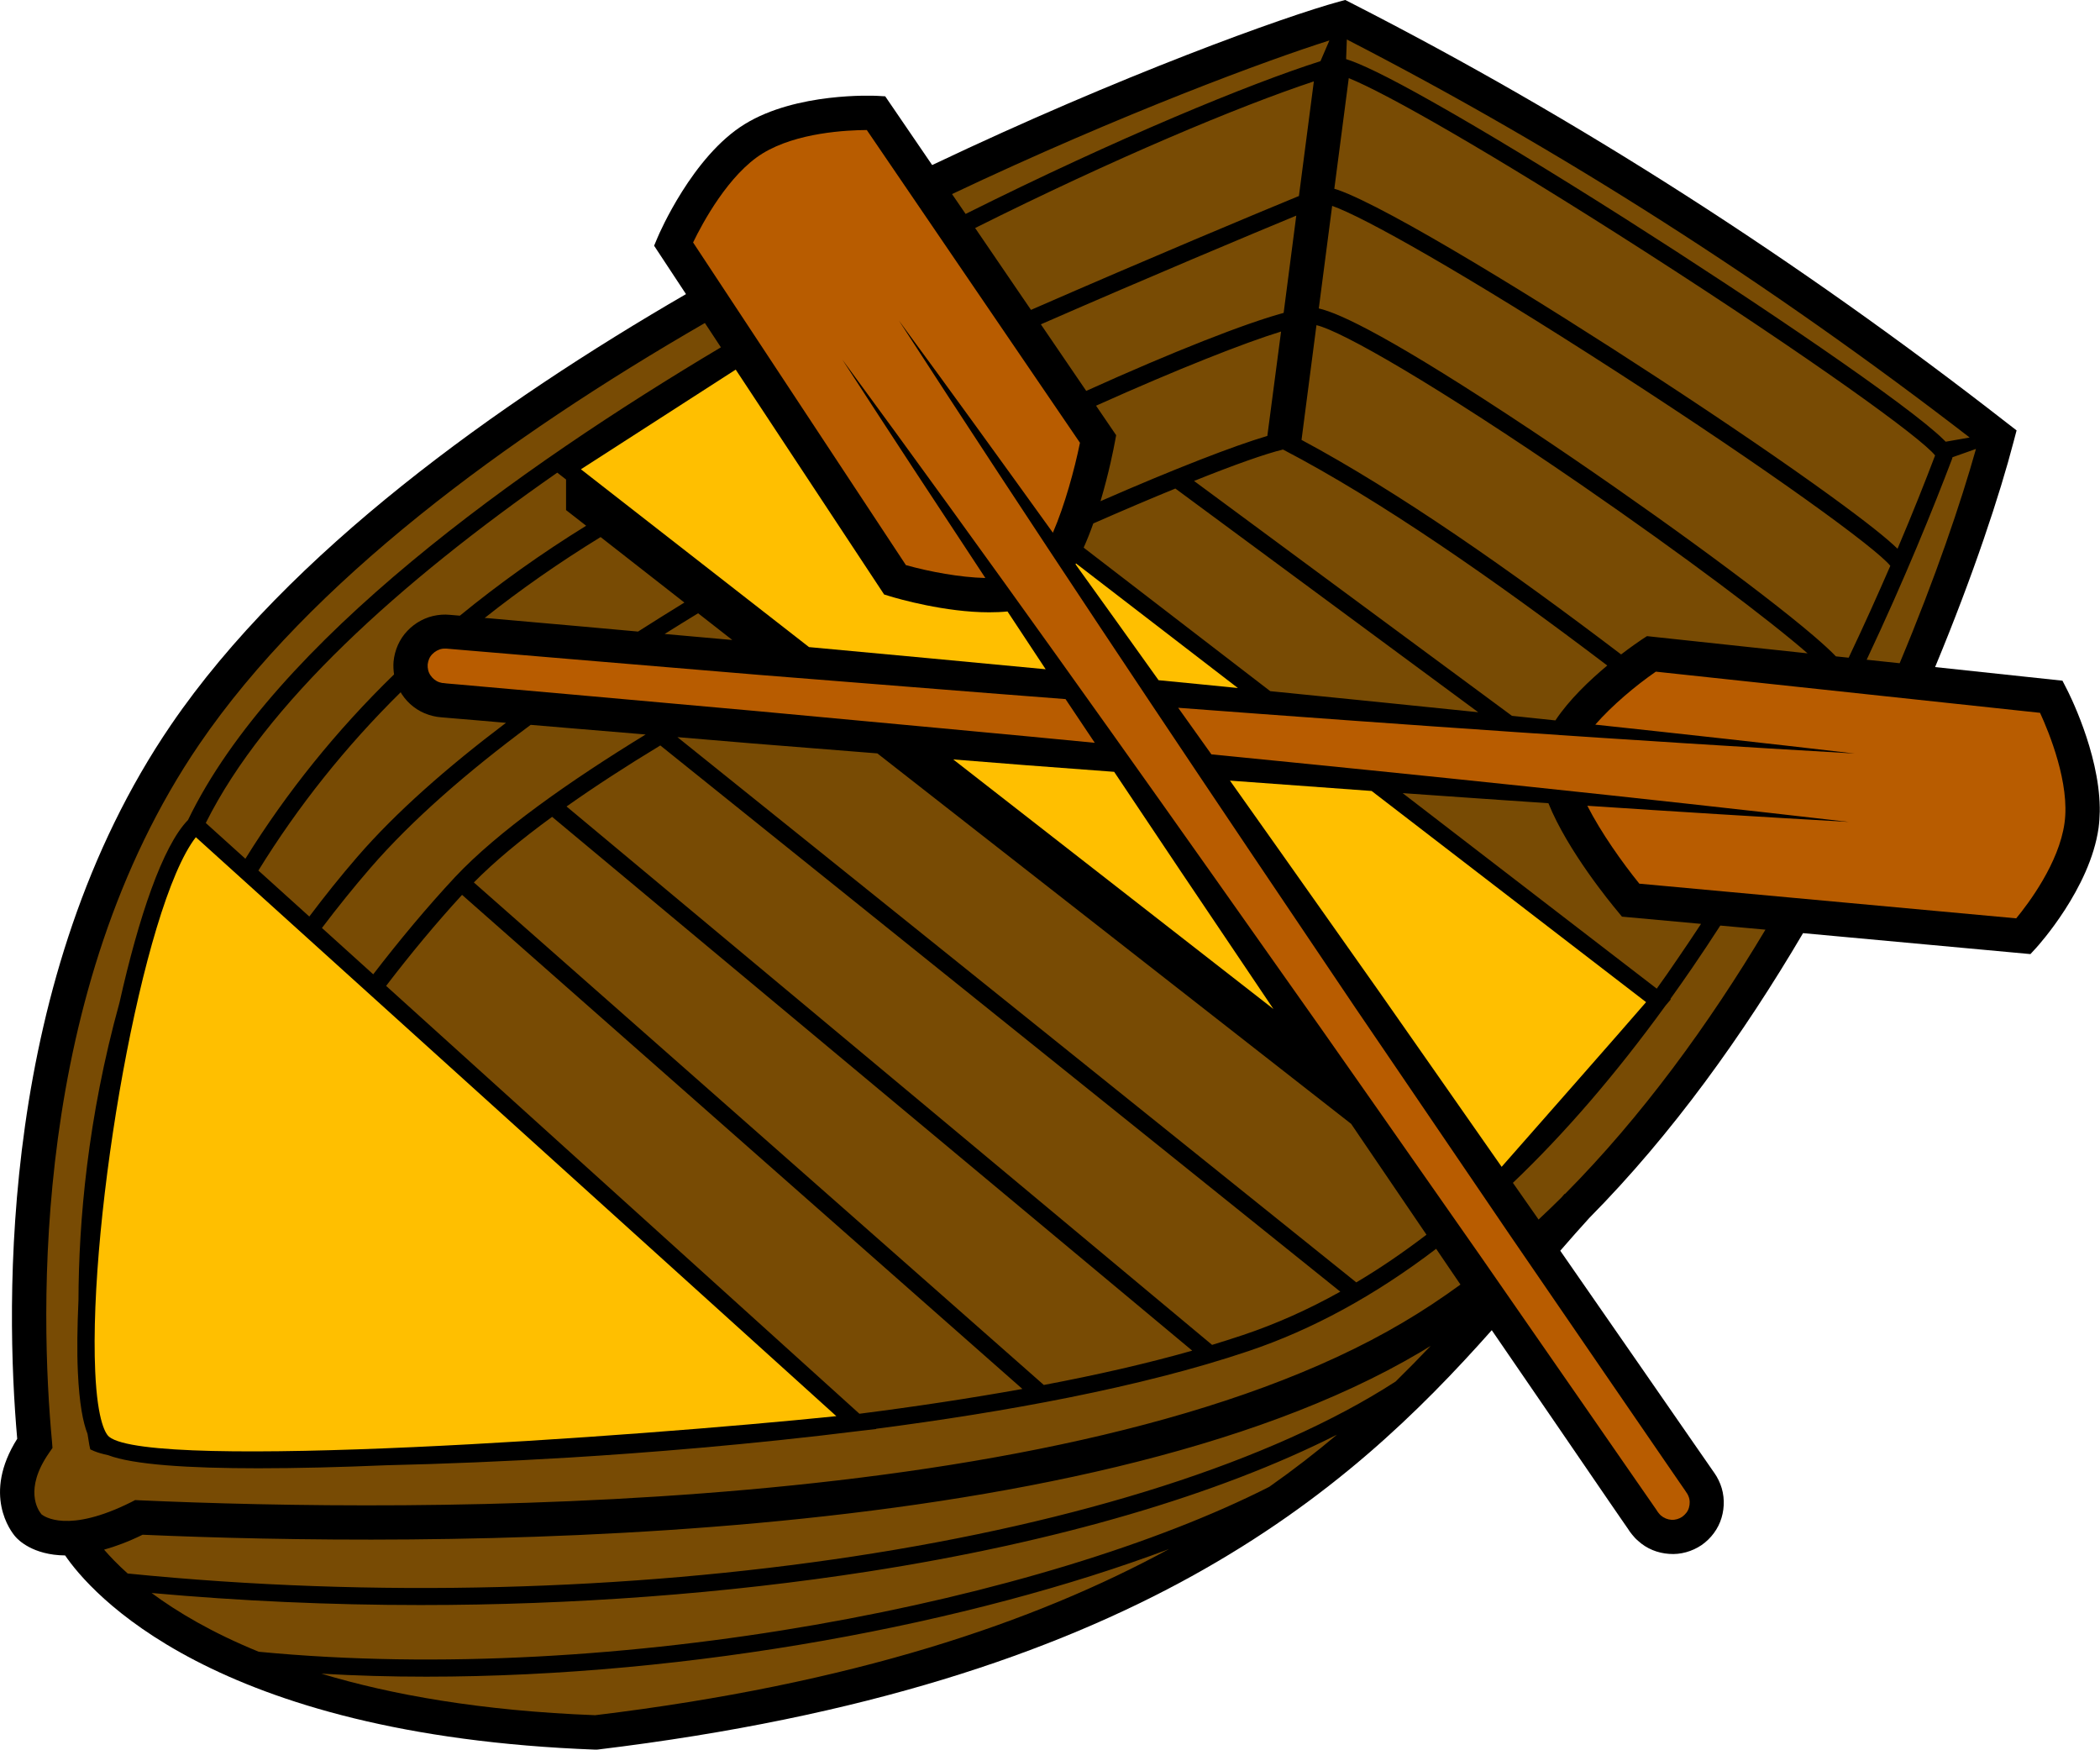
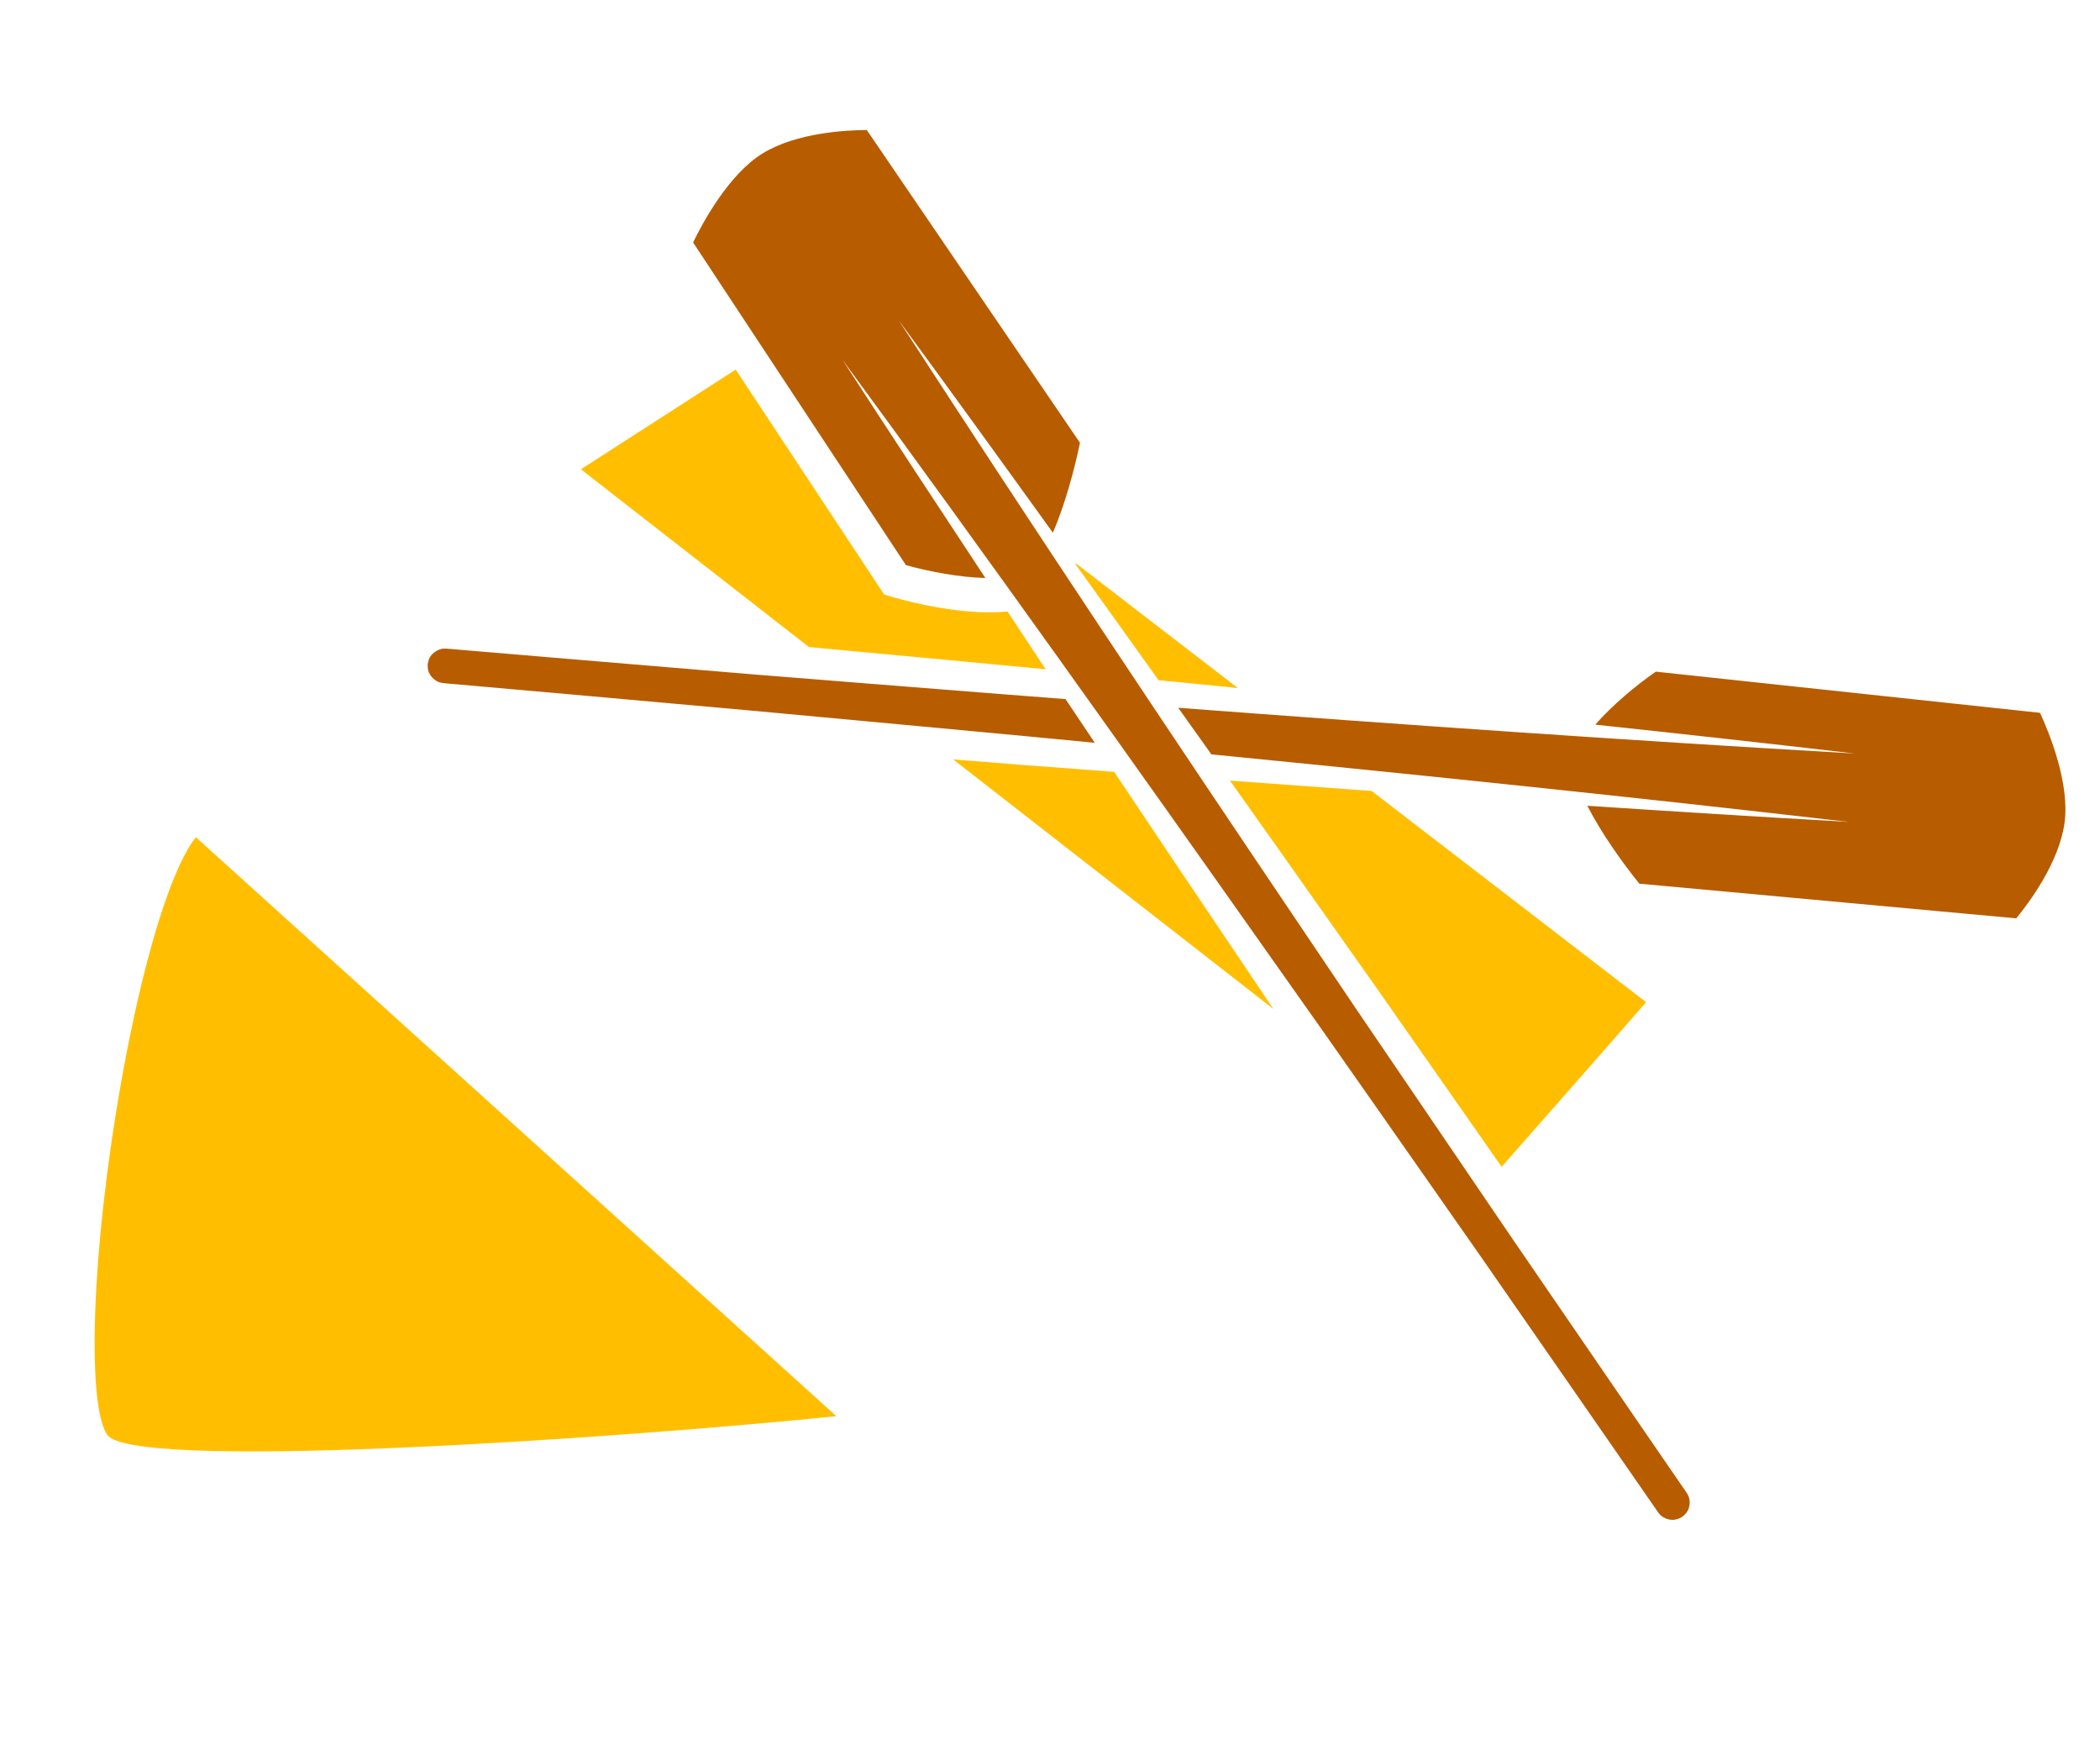
<svg xmlns="http://www.w3.org/2000/svg" width="174.46mm" height="145.35mm" fill-rule="evenodd" stroke-linejoin="round" stroke-width="28.222" preserveAspectRatio="xMidYMid" version="1.2" viewBox="0 0 17446 14535" xml:space="preserve">
  <defs class="TextShapeIndex">
  
 </defs>
  <defs class="EmbeddedBulletChars">
  
  
  
  
  
  
  
  
  
  
 </defs>
  <g>
-     <path d="m541 12920c203 297 1214 1494 4405 1613h11l11-1c4446-537 6234-2142 7425-3483l541 789 430 628 108 157 54 78 13 20c5 6 14 18 21 27 14 18 31 36 49 51 70 65 163 102 257 108 94 8 192-20 270-73 78-54 139-135 166-227 27-90 25-190-10-279-9-22-19-44-31-64-6-9-14-22-18-28l-14-20-54-78-109-157-433-625-671-967c82-94 162-186 242-273 688-695 1280-1524 1775-2365l1889 174 48-52c18-20 447-494 518-995 6-45 9-90 10-136v-35c-7-464-263-962-275-985l-35-68-1058-113c320-770 539-1437 653-1875l24-91-74-57c-1748-1363-3583-2538-5454-3493l-49-25-53 14c-446 122-1797 605-3379 1357l-390-571-71-4c-26-1-665-30-1096 235-433 265-712 912-723 939l-30 71 265 402c-1563 906-3298 2142-4279 3579-1431 2097-1376 4808-1277 5929-292 463-52 771-15 813 22 26 144 153 413 156z" />
-     <path d="m11189 327.99-5.994 162.99c112 35 320.03 130.05 730.03 362.05 415 234 980.98 576.99 1593 965.99 1095 696 2354 1549 2641 1833l17.001 16.95 198.96-34.985c-1662-1282-3402-2394-5174-3306zm-145 8.01c-509 161-1719 606-3135 1276l113.02 165c1259-629 2363-1083 2948-1269l74-171.98zm161.02 313-119.99 919.01c11 3 20.99 6.992 28.99 8.992 424 148 1694 931.98 2653 1559 554 362 1064 709.99 1436 979.99 314 228 477 360.04 561 442.04 126-296 230.02-558.99 312.02-774.99-114-146-1021-801.01-2411-1694-1292-829-2153-1317-2460-1440zm-290.01 26.975c-624 207-1656 639.01-2814 1218l464 680.01c1003-438 1886-805.99 2226-945.99l123.97-952.03zm152.03 1034-111 851.99c179 41 614.99 246.98 1766 1012 911 607 1896 1324 2342 1705 84 72 145 128.01 188 173.01l105.99 11.007c128-269 243.03-526 346.03-763-115-145-987-781.03-2275-1613-1269-819-2101-1286-2362-1377zm-298.02 80.977c-379 157-1197 498.99-2122 902.99l376.98 552.99c730-330 1324-561.97 1640-647.97l105.01-808.01zm-4913 891.99c-1655 955-3279 2149-4201 3500-1400 2054-1322 4734-1223 5792l3.979 52.038-28.99 41.961c-209.28 301.96-89.941 475.1-66.353 504l3.359 5.012c22 18 220 162.02 746-100.98l32.97-17.002 37 1.964c2237 100 7737 156.03 10495-1477 163-96 323.01-202.02 478.01-315.02l-59.997-88.005c-47-70-95.007-138.98-142.01-208.98-509 388-1030 671.97-1560 849.97-893 301-2023 506.02-3094 645.02l2.997 2.015-123.04 13.953c-927 116-1801 185.04-2428 223.04-528 32-1045 52.976-1523 63.976-376 16-738.02 25.011-1061 25.011-581 0-1041-29.986-1247-108.99-47-10-84.998-21.021-114-33.021l-34.003-14.986-7.958-37c0-2-6.038-33.984-15.038-91.984-37-94-67.995-249.04-79.995-513.04-8-172-4.987-374.98 5.013-598.98 2-648 75.013-1510 341.01-2471 159-709 358.01-1300 569.01-1516 716-1483 2759-2933 4427-3926l-132.96-202zm-5515.4 9890-0.672-0.982 1.034 2.015c-0.079-0.096-0.28-0.933-0.362-1.033zm10596-9872-124.02 952.96c805 431 1734 1082 2655 1782 85-65 149.98-109.02 171.98-124.02l42.994-27.957 1334 142.99c-317-276-1009-799.02-1885-1403-1202-826-1982-1273-2195-1323zm-293.99 52.968c-300 92-853.01 308.98-1537 615.98l167.02 245.05-11.007 57.981c-8 45-48.011 252-119.01 490 615-269 1111-460.98 1386-541.98l114-867.03zm5773 975.03-194.98 68.988c-1 5-2.03 9.986-4.03 14.986-156 411-394 998.98-709 1667l273.99 29.042c298-711 510.02-1338 634.02-1780zm-5757 4.961c-141 34-400.97 125.02-738.97 261.02l2641 1951c120 12 241.01 24.982 361.01 37.982 115-173 284.98-333.99 430.98-455.99-940-713-1886-1373-2694-1794zm-6029 192.03c-1311 913-2428 1923-2920 2910l328.97 296.98c344-554 756.02-1065 1235-1531-5-35-7.031-70.97-4.031-106.97 9-94 49.032-187.02 115.03-255.02 65-69 152.96-115.97 246.96-129.97 24-4 48.003-5.013 71.003-5.013 11 1 26.003 0.964 34.003 1.964l24.03 2.015 59.996 5.013c325-266 673.98-514.98 1049-746.98l-166.97-130.02v-253.99l-73.019-56.999zm5135 131.98c-206 84-435.97 182.01-681.97 290.01-24 68-50.995 136.02-79.995 201.02l1550 1192c576 57 1152 116.03 1728 175.03l-2516-1858zm-4775 403.02c-342 210-662.99 434-962.99 672l18.035 0.982 757.99 66.973 498.01 45.01c127-81 254.99-160.97 384.99-240.97l-696.03-544zm810.03 632.98c-93 57-186.02 113.98-278.02 171.98l562.03 50.023-284.01-222zm-2471 655.98c-458 452-852 946-1182 1481l423.02 382.04c125-166 257.96-333.01 400.96-498.01 317-366 743-741.04 1233-1111l-231.98-19.999-190.01-15.968-94.981-8.01-22.996-2.015c-8-1-23.003-2.979-34.003-3.979-23-4-45.988-9.002-68.988-17.002-91-29-170-91.016-222-170.02-4-6-7.025-11.002-10.025-17.002zm1080 270.99c-526 390-987 791.01-1330 1187-142 164-276.01 331.02-404.01 500.02l426.02 384.99c220-286 448.01-559.01 680.01-808.01 353-376 946-793.96 1583-1184l-634.02-53.02-321.01-27.027zm1219 102.01 5640 4529c196-116 390.01-249 583.01-396-208-307-417.01-614.03-626.01-921.03l-3936-3077-1041-82.992-620.01-52.038zm-141.96 69.04c-281 170-543.02 340-779.02 507l5363 4472c88-27 174.04-54.01 257.04-82.01 272-91 540.96-210.98 807.96-359.98l-5649-4537zm6167 396 2111 1624c59-82 117.96-166.03 175.96-252.03 65-95 129.03-189.98 192.03-285.98l-657.01-59.996-37.001-45.01c-52-62-414.97-502-573.97-897-404-28-807.04-54.974-1211-83.974zm-7066 196.99c-259 189-479.99 371.98-649.99 544.98l4735 4174c440-83 856-178 1233-285l-5318-4434zm-748.02 647.97c-214 233-425.97 488.03-630.97 756.03l3932 3554c463-58.999 919.03-127.98 1354-205.98l-4655-4104zm10453 255.02c-76 118-153.99 235.02-233.99 352.02-60 88-121.02 173.97-181.02 257.97l4.03 2.997-44.028 51.986c-412 568-834.98 1059-1268 1472l196.01 280.03 17.002 24.959c65-60 128-121.97 191-183.97 9-10 17.993-20.024 25.993-30.024l2.015 2.015c640-645 1197-1412 1666-2196l-375.02-34.003zm-2406 3491c-28 17-57.008 34.986-85.008 51.986-2809 1663-8331 1617-10616 1517-118 58-223.98 96.971-319.98 123.97 48 55 112.01 123.02 196.01 198.02 4105 412 8472-260 10534-1595 101-99 197.99-198 290.99-296zm-778.97 737.99c-985 498-2323 892-3890 1136-1190 185-2459 279-3724 279-752 0-1501-33.994-2233-99.994 212 157 502.02 329.98 890.02 487.98 2990 288 6540-428 8395-1370 202-142 389.03-287 562.03-433zm-1395 950.02c-1636 615-3958 1060-6170 1060-293 0-584.99-8.011-871.99-25.011 581 175 1327 308.99 2275 344.99 2140-259 3648-770.97 4767-1380z" fill="#784b04" />
    <path d="m6112 3070-1286 828.01 1895 1477c655 61 1311 120.97 1966 183.97-106-160-211.04-319.97-317.03-479.97-50 5-100.96 6.976-152.96 6.976-366 0-758-113.02-823-133.02l-49.041-14.986-1233-1868zm2827 1610c-1 2-1.979 4.976-3.979 6.976 231 321 460.98 641.99 689.98 962.99 220 21 439.03 43.009 659.03 65.009l-1345-1035zm-1020 1628 2660 2073c-71-106-142.99-211.97-213.99-317.97-371-550-740.98-1100-1109-1652l-732.05-54.984-604.98-48.007zm2299 176.01c267 376 533.02 752.03 799.02 1129l438.99 621.98 435.99 623.01 583.01 834.01c291-331 980.98-1114 1200-1368l-2280-1754c-392-28-784.03-56.99-1177-85.99zm-8591 470c-443 568-892.97 3158-835.97 4438 19 432 92.98 523.98 114.98 541.98 352 286 4368 1.002 6042-171l-5321-4809z" fill="#ffbf00" />
    <path d="m7201 1080c-164 1-581.01 19.994-865.01 193.99-282 173-500 578.01-578 740.01l1768 2680c197 55 449.01 102.02 660.01 107.02-398-603-794.99-1207-1188-1814 1202 1637 2379 3291 3549 4950 587 827 1166 1661 1749 2492l868.01 1251 433 624.98 108.98 156.99 54.002 78.031 13.023 19.999c5 6 5.991 7.007 8.991 11.007 5 6 10.02 12.001 16.02 17.001 24 21 56.005 33.967 88.005 35.967s62.987-7.959 88.987-24.959c26-19 46.965-44.035 55.965-75.035s9.003-64.999-2.997-93.999c-3-7-5.973-14.981-9.973-20.981-3-4-3.01-5.989-8.01-11.989l-13.023-19.998-53.95-78.032-108-156.99-431.03-627.97-860.98-1256-856.02-1259-427.98-629.01-424.99-630.97c-1135-1683-2262-3372-3366-5076 430 585 854.99 1173 1279 1762 99-229 180-526.98 225-746.98l-1771-2598zm-3503 4308c-8-1-16.03 0.034-24.03 1.034-31 5-60.992 21.958-82.992 44.958-23 23-33.982 53.008-37.982 85.008-2 32 4.996 64.02 22.996 90.02 18 27 44.001 47.981 74.001 57.981 7 2 14.996 3.994 22.996 5.994 5 0 6.004 1.034 14.004 1.034l23.978 2.997 94 7.958 190.01 17.002 757.99 67.024 1517 136.01 1516 140.97 758.04 71.003 550.97 53.02-242.98-363.03c-852-65-1704-135-2556-202l-1517-126.97-758.97-64.027-190.01-15.968-94-8.01-23.978-2.015c-8-1-9.004 0-14.004 0zm10058 191c-168 116-364.02 281.02-503.02 440.02 719 77 1437 155.99 2155 239.99-1875-108-3748-238.98-5620-379.98l276 387c1766 174 3532 357 5295 561-724-41-1448-86.049-2172-134.05 113 222 291.02 473.04 432.02 647.04l3131 287.99c104-126 355.01-461.03 401.01-790.03 46.999-328-127.99-754-202.99-917l-3192-341.99z" fill="#b85c00" />
  </g>
</svg>